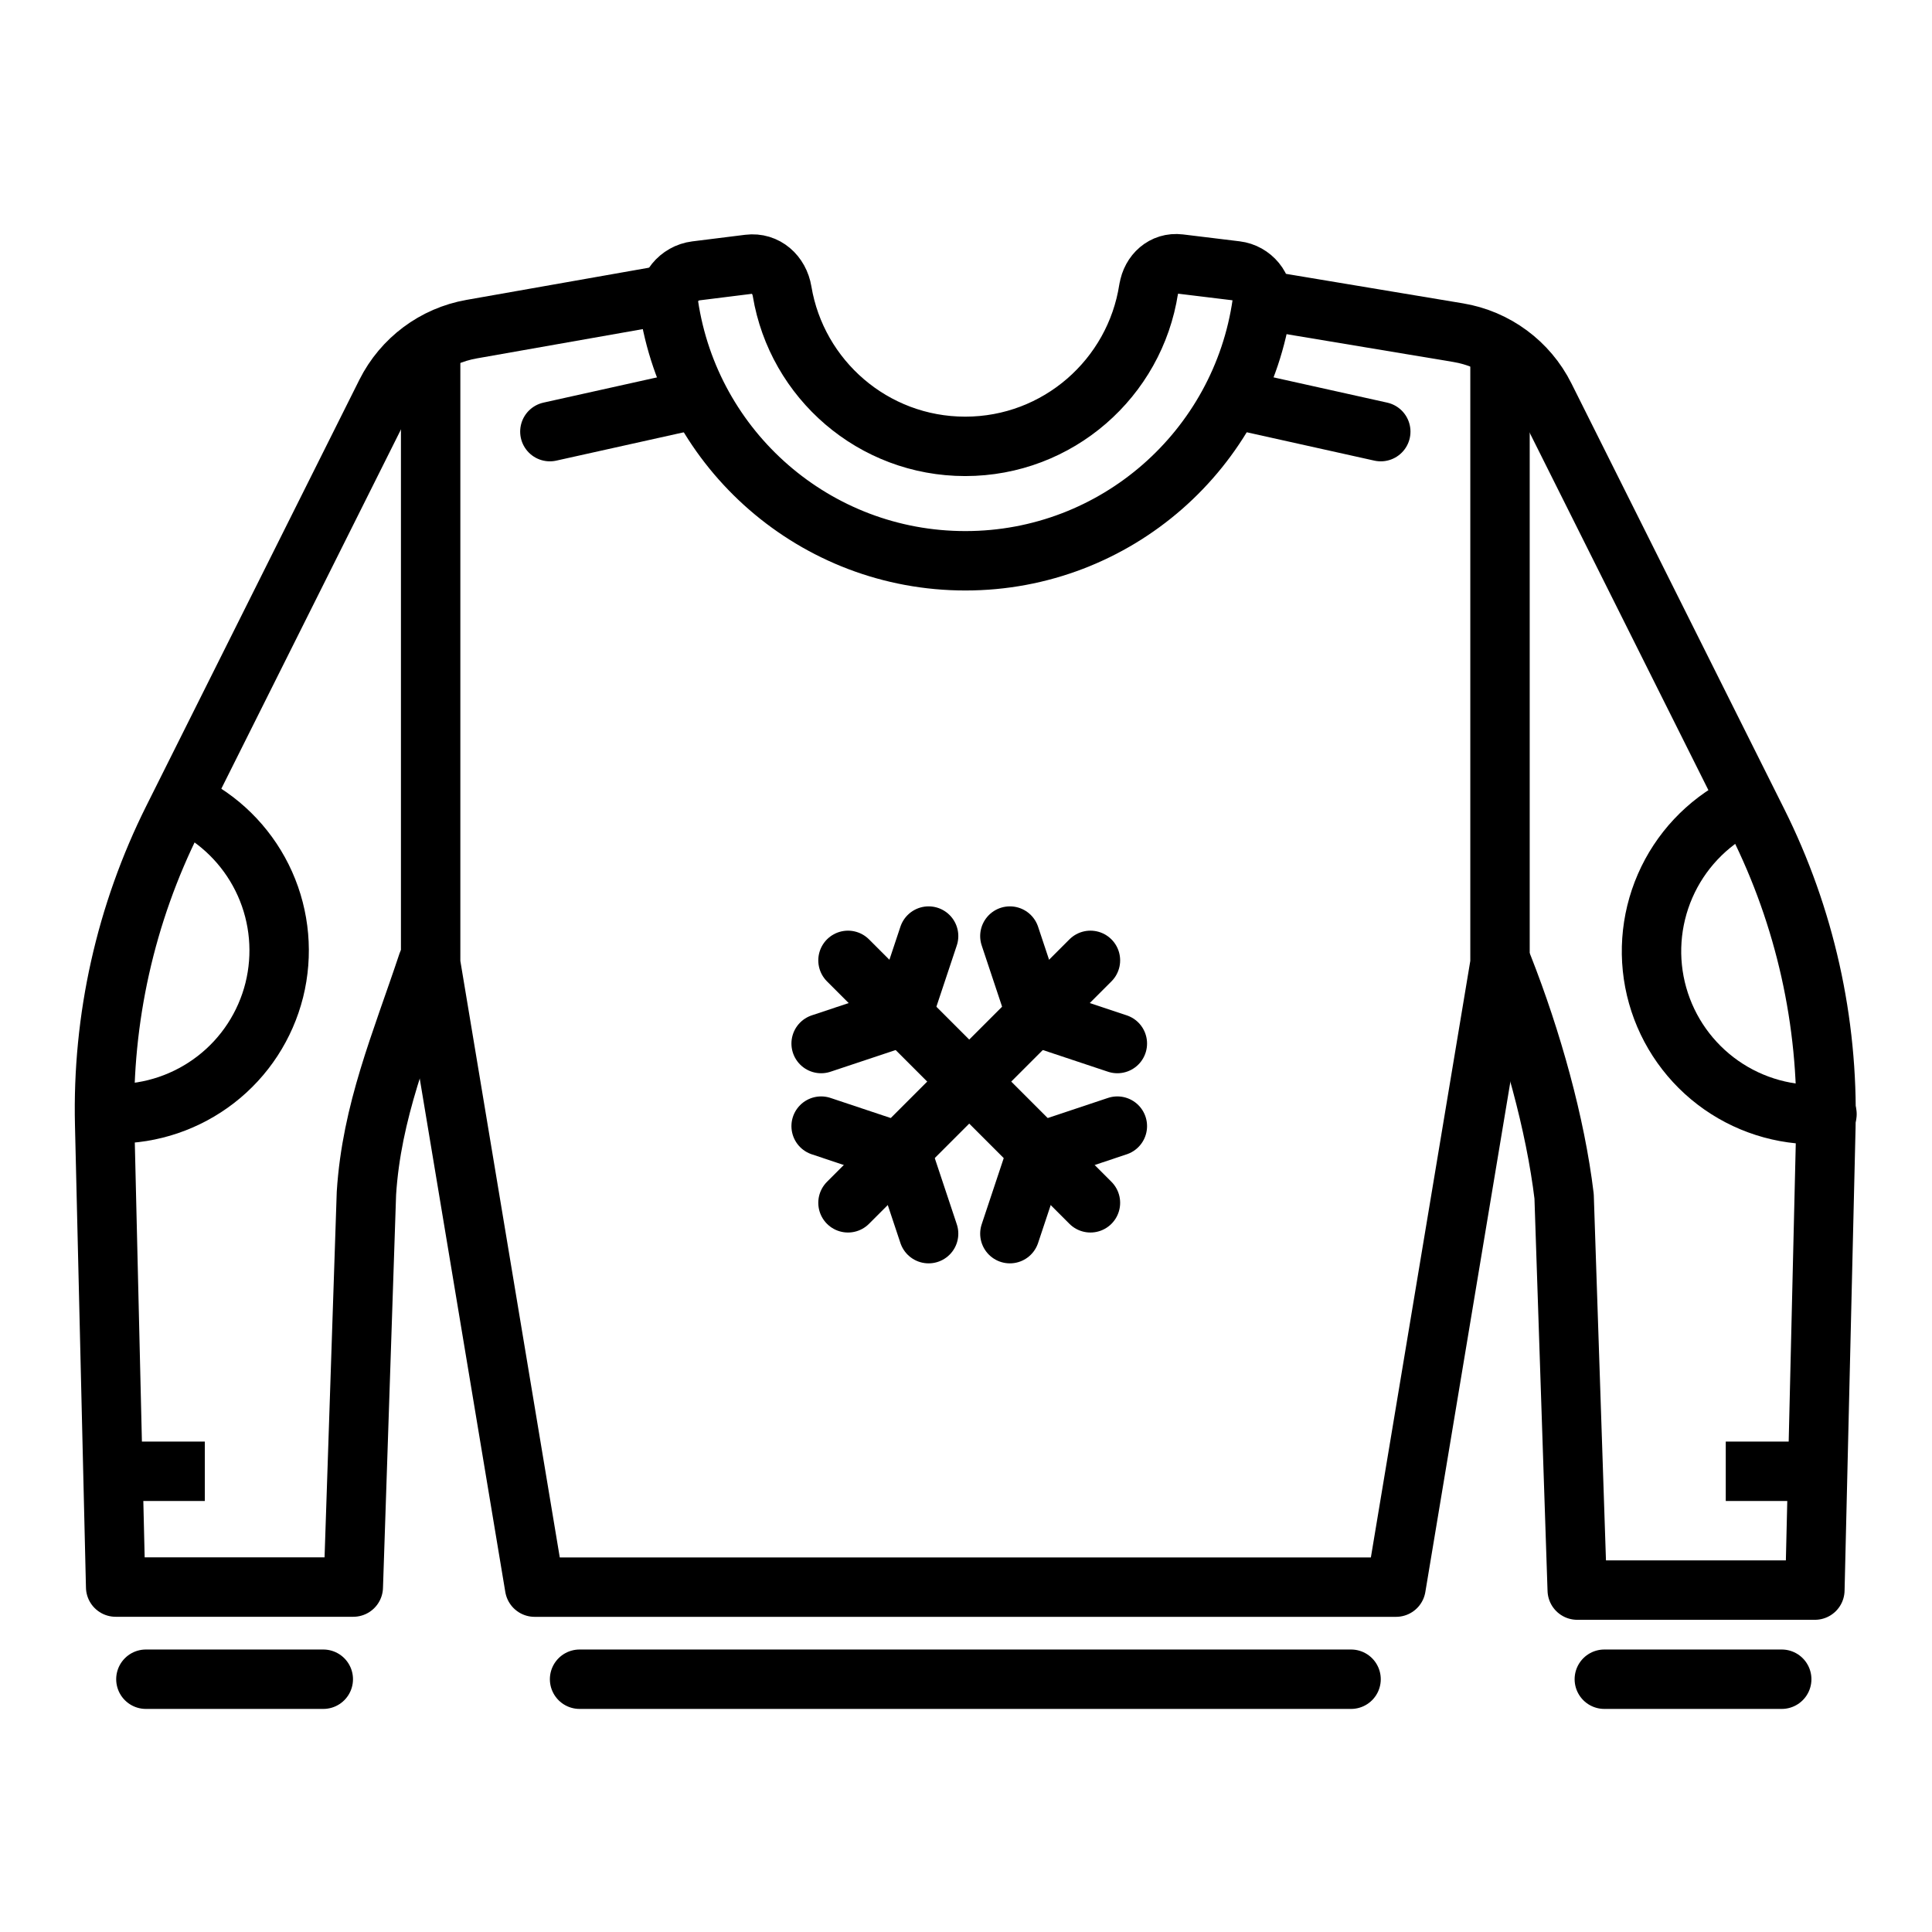
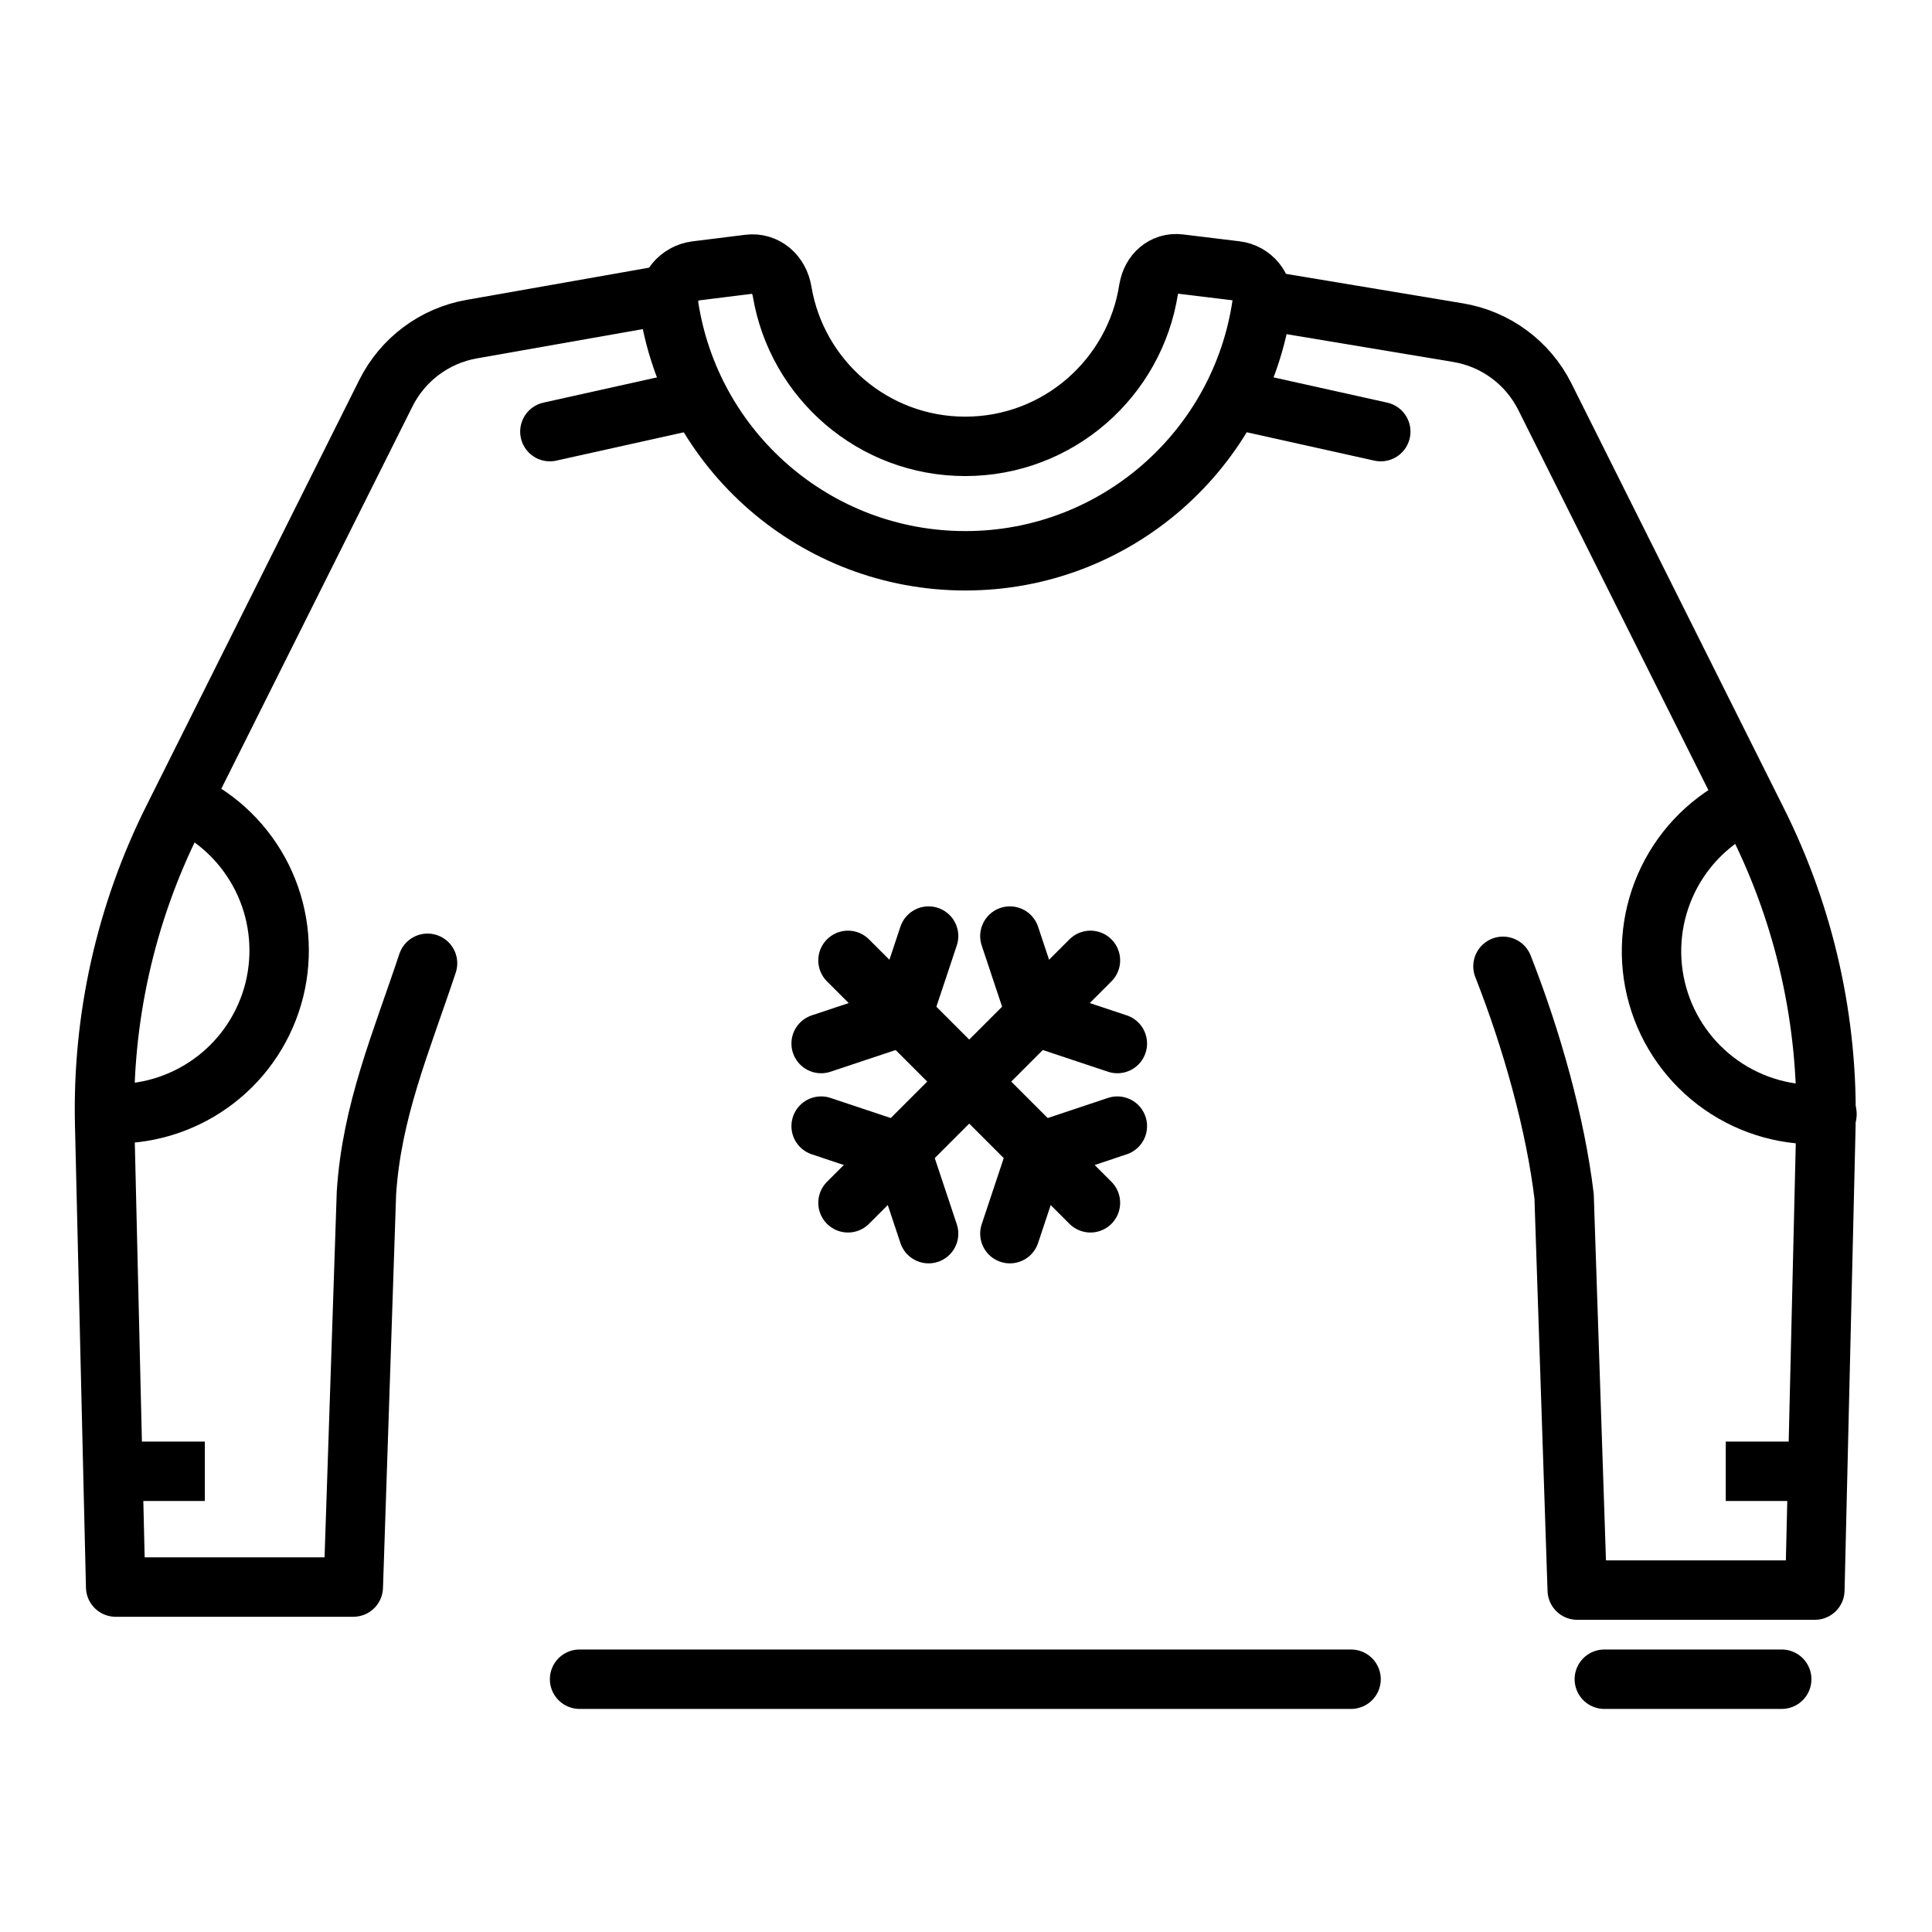
<svg xmlns="http://www.w3.org/2000/svg" width="800px" height="800px" version="1.1" viewBox="144 144 512 512">
  <g fill="none" stroke="#000000">
    <path transform="matrix(15.744 0 0 15.744 148.09 -15917)" d="m29.731 1048.4h-2.986" stroke-linecap="round" stroke-linejoin="round" />
    <path transform="matrix(15.744 0 0 15.744 148.09 -15917)" d="m19.075 1025c-0.231 1.5-1.526 2.648-3.088 2.648-1.549 0-2.835-1.129-3.082-2.609-0.047-0.284-0.275-0.491-0.561-0.456l-0.89 0.111c-0.281 0.035-0.501 0.294-0.459 0.574 0.364 2.45 2.472 4.307 4.996 4.306 2.533 0 4.644-1.875 4.994-4.337 0.038-0.267-0.171-0.512-0.439-0.544l-0.953-0.116c-0.265-0.032-0.476 0.16-0.517 0.424zm0 0" stroke-linecap="round" stroke-linejoin="round" />
-     <path transform="matrix(15.744 0 0 15.744 148.09 -15917)" d="m24.989 1026.1v10.25l-1.75 10.5h-14.5l-1.75-10.5v-10.25" stroke-linejoin="round" />
    <path transform="matrix(15.744 0 0 15.744 148.09 -15917)" d="m9.496 1048.4h12.986" stroke-linecap="round" stroke-linejoin="round" />
    <path transform="matrix(15.744 0 0 15.744 148.09 -15917)" d="m18.095 1036.3-4.081 4.081" stroke-linecap="round" stroke-linejoin="round" />
    <path transform="matrix(15.744 0 0 15.744 148.09 -15917)" d="m18.548 1037.7-1.357-0.452-0.452-1.357" stroke-linecap="round" stroke-linejoin="round" />
    <path transform="matrix(15.744 0 0 15.744 148.09 -15917)" d="m15.371 1040.9-0.452-1.357-1.357-0.453" stroke-linecap="round" stroke-linejoin="round" />
    <path transform="matrix(15.744 0 0 15.744 148.09 -15917)" d="m14.014 1036.3 4.081 4.081" stroke-linecap="round" stroke-linejoin="round" />
    <path transform="matrix(15.744 0 0 15.744 148.09 -15917)" d="m13.562 1037.7 1.357-0.452 0.452-1.357" stroke-linecap="round" stroke-linejoin="round" />
    <path transform="matrix(15.744 0 0 15.744 148.09 -15917)" d="m16.739 1040.9 0.452-1.357 1.357-0.453" stroke-linecap="round" stroke-linejoin="round" />
-     <path transform="matrix(15.744 0 0 15.744 148.09 -15917)" d="m2.196 1048.4h2.986" stroke-linecap="round" stroke-linejoin="round" />
    <path transform="matrix(15.744 0 0 15.744 148.09 -15917)" d="m10.938 1025.1-3.259 0.575c-0.624 0.11-1.158 0.509-1.442 1.075l-3.586 7.172c-0.797 1.594-1.192 3.359-1.149 5.141l0.185 7.786h4l0.221-6.629c0.088-1.381 0.58-2.523 1.029-3.871" stroke-linecap="round" stroke-linejoin="round" />
    <path transform="matrix(15.744 0 0 15.744 148.09 -15917)" d="m2.972 1033.7c0.544 0.287 0.977 0.749 1.228 1.311s0.306 1.192 0.157 1.79c-0.15 0.597-0.495 1.127-0.982 1.504-0.487 0.377-1.085 0.581-1.701 0.577" stroke-linecap="round" stroke-linejoin="round" />
    <path transform="matrix(15.744 0 0 15.744 148.09 -15917)" d="m1.688 1044.9h1.5" />
    <path transform="matrix(15.744 0 0 15.744 148.09 -15917)" d="m25.039 1036.4c0.49 1.244 0.883 2.658 1.029 3.871l0.221 6.629h4l0.185-7.786c0.042-1.782-0.352-3.547-1.149-5.141l-3.581-7.161c-0.286-0.572-0.829-0.973-1.46-1.078l-3.12-0.52" stroke-linecap="round" stroke-linejoin="round" />
    <path transform="matrix(15.744 0 0 15.744 148.09 -15917)" d="m29.032 1033.7c-0.564 0.29-1.011 0.766-1.264 1.348s-0.298 1.233-0.126 1.843c0.172 0.611 0.55 1.143 1.069 1.507 0.52 0.364 1.149 0.537 1.782 0.49" stroke-linecap="round" stroke-linejoin="round" />
    <path transform="matrix(15.744 0 0 15.744 148.09 -15917)" d="m28.789 1044.9h1.5" />
    <path transform="matrix(15.744 0 0 15.744 148.09 -15917)" d="m8.996 1027.4 2.236-0.497" stroke-linecap="round" stroke-linejoin="round" />
    <path transform="matrix(15.744 0 0 15.744 148.09 -15917)" d="m22.982 1027.4-2.236-0.497" stroke-linecap="round" stroke-linejoin="round" />
  </g>
</svg>